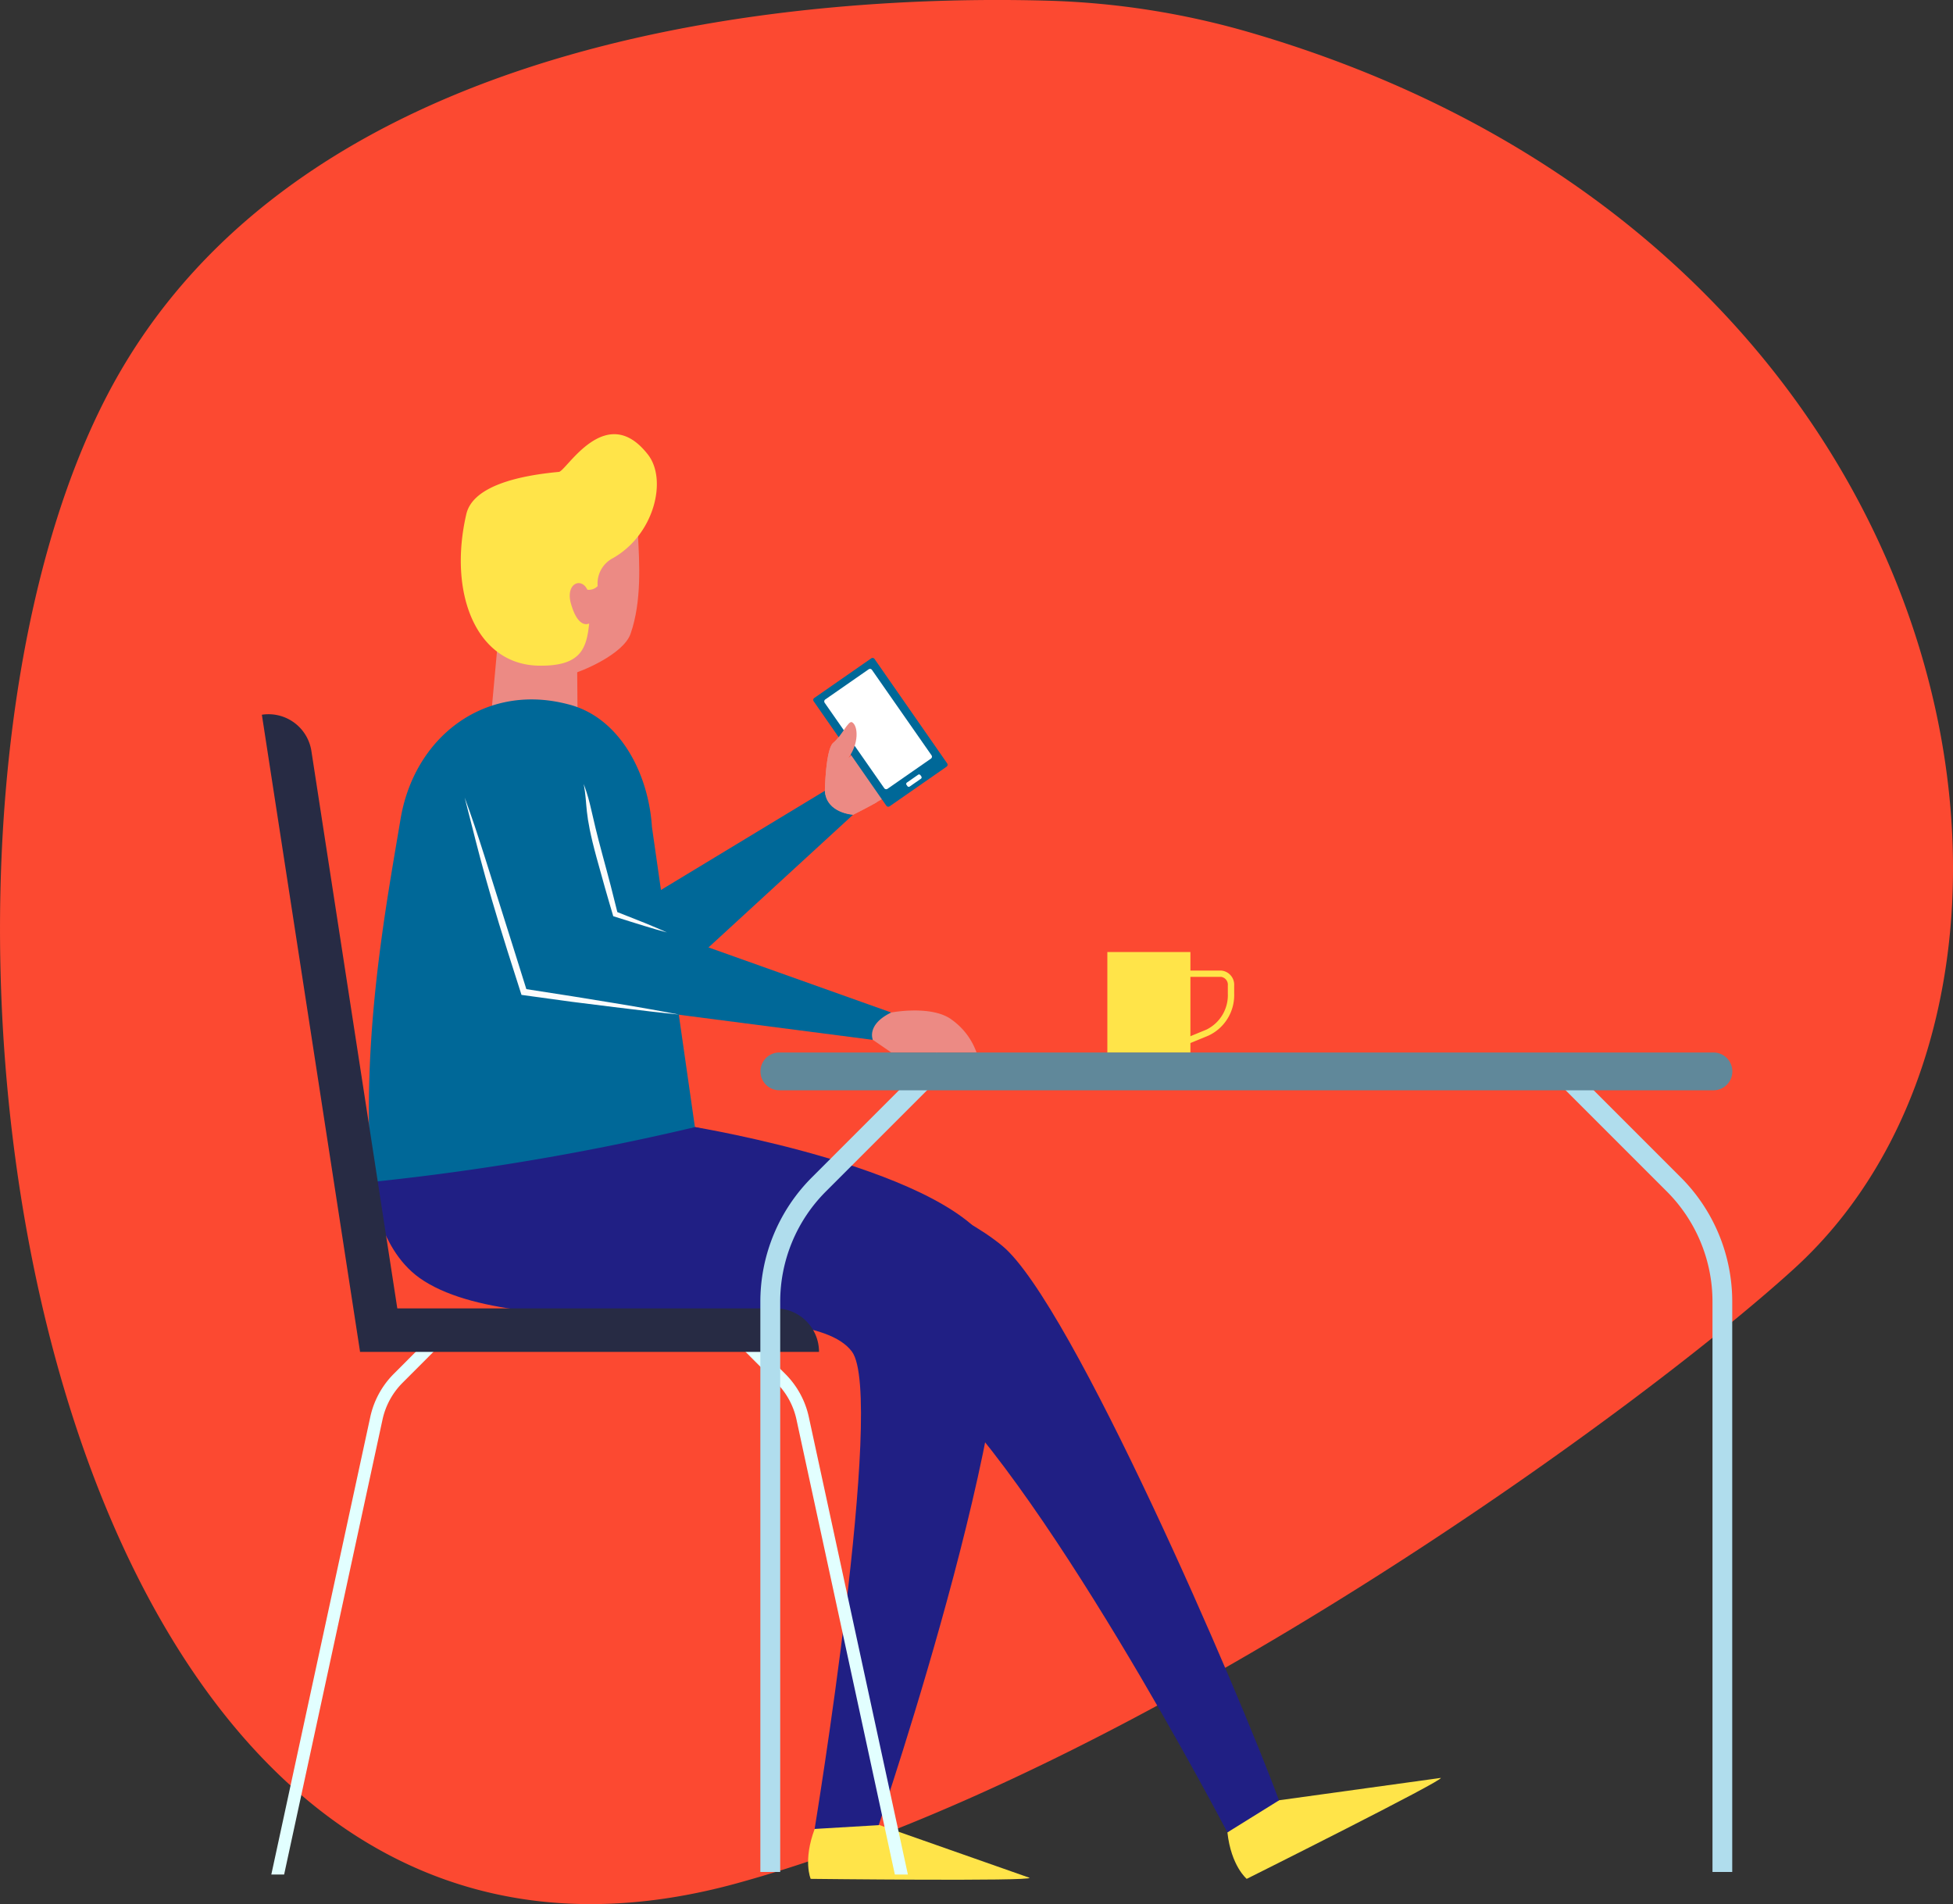
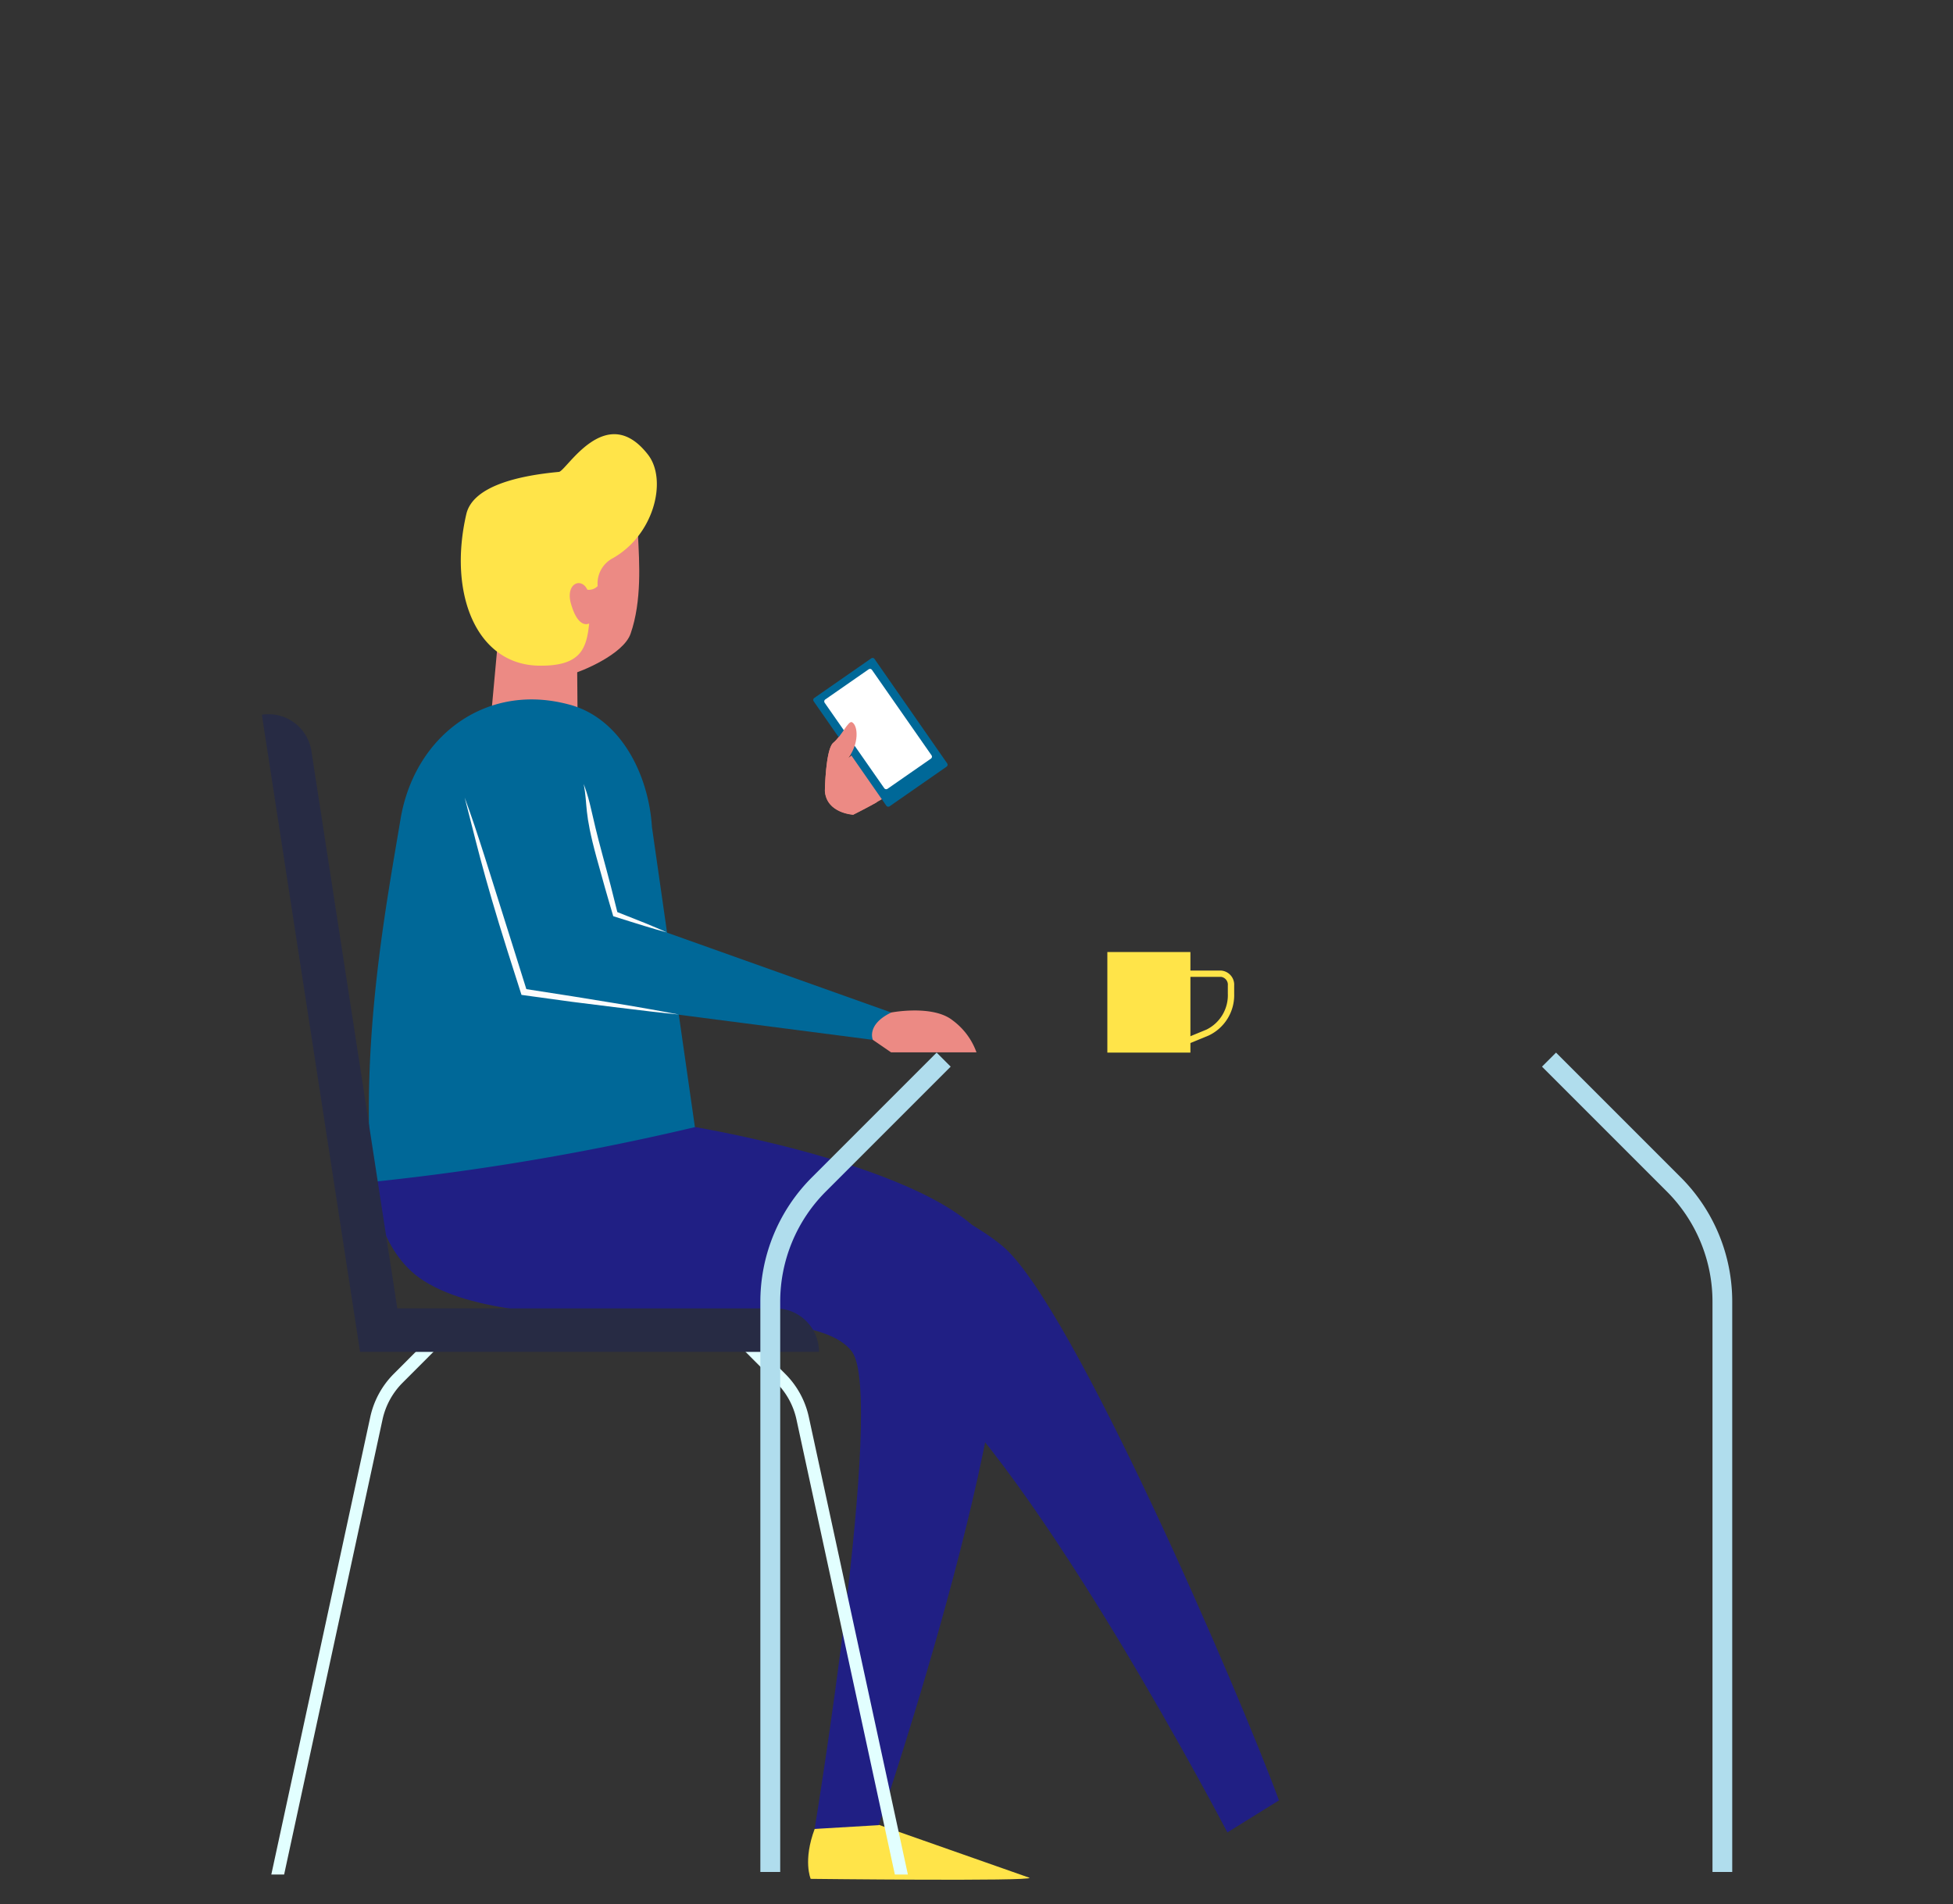
<svg xmlns="http://www.w3.org/2000/svg" id="Calque_1" data-name="Calque 1" viewBox="0 0 365.89 356.69">
  <rect x="0" y="0" width="365.89" height="356.69" fill="#333333" stroke="none" />
  <title>img1</title>
-   <path id="Tracé_9561" data-name="Tracé 9561" d="M404.73,313.29c-28.68,26.2-121.81,94.23-198.13,115.24-131.83,36.3-164.73-189-118.06-278.7C124.91,79.93,223,74.76,264.49,75.88a150.6,150.6,0,0,1,38.3,6C439.09,121.71,462.72,260.32,404.73,313.29Z" transform="translate(-68.47 -75.76)" style="fill:#fc4931" />
-   <path d="M308.08,413c-4.25,1.34-9.66,6-9.66,6,.7,6.34,3.62,8.72,3.62,8.72s37.25-18.61,36.35-18.91Z" transform="translate(-68.47 -75.76)" style="fill:#ffe449" />
  <path d="M159.6,219.42l2.21-24.19,14.77,3.2.17,20.63-.92,2.54a8,8,0,0,1-14.5,1.07Z" transform="translate(-68.47 -75.76)" style="fill:#ec8a84" />
  <path d="M198.66,286.89s42.06,9.37,57.62,22.28c13,10.79,44.5,83.91,51.8,103.85l-9.66,6S263,351.1,240.6,332.68c-25.12-20.62-68-30-102.52-35.52Z" transform="translate(-68.47 -75.76)" style="fill:#201f84" />
  <path d="M232.47,417.37c-4.39-.76-11.35.94-11.35.94-2.27,6-.77,9.41-.77,9.41s41.64.48,41-.2Z" transform="translate(-68.47 -75.76)" style="fill:#ffe449" />
  <path d="M138.09,297.17s.78,12.12,9,18c18.66,13.18,72.36,2.06,81,13.8,6.28,8.55-7,89.4-7,89.4l12-.71S263.27,329,254.77,310.46c-7.14-15.52-56.11-23.57-56.11-23.57Z" transform="translate(-68.47 -75.76)" style="fill:#201f84" />
  <path d="M190.61,230.68l8.05,56.22a474.66,474.66,0,0,1-60.57,10.28c-2.1-26.57,2.71-51.74,5.4-67.86C146,214,158.9,204,174,207.47c.41.09.82.2,1.21.3C184.73,210.34,190,220.83,190.61,230.68Z" transform="translate(-68.47 -75.76)" style="fill:#006898" />
  <path d="M188,176.13c.24,4.88.75,12.19-1.39,18.34-1.37,3.93-9.4,7.14-10.91,7.52-3.1.78-5.71-10.59-5.17-18.35S188,176.13,188,176.13Z" transform="translate(-68.47 -75.76)" style="fill:#ec8a84" />
  <polygon points="108.29 187.64 163.5 194.79 166.97 189.67 115.29 171.26 108.29 187.64" style="fill:#006898" />
-   <polygon points="117.87 191.13 159.85 152.59 154.54 148.13 109.36 175.47 117.87 191.13" style="fill:#006898" />
  <path d="M189.88,160.94c-7.9-10.19-15.32,3.09-16.7,3.22-7.38.68-16.12,2.59-17.35,7.92-3.43,14.85,1.86,28.24,13.67,28.38,7.83.1,8.86-3.23,9.35-7.91,0,0-2,1.2-3.39-3.63-1.13-3.82,1.89-5.13,3.05-2.69a2.29,2.29,0,0,0,1.93-.68,5.35,5.35,0,0,1,2.63-5.11C191,176.13,193.56,165.69,189.88,160.94Z" transform="translate(-68.47 -75.76)" style="fill:#ffe449" />
  <path d="M121.7,426.91h-2.4l18.54-85.71a16.34,16.34,0,0,1,4.41-8.09l6.65-6.66,1.66,1.66-6.65,6.66a13.93,13.93,0,0,0-3.78,6.93Z" transform="translate(-68.47 -75.76)" style="fill:#e2ffff" />
  <path d="M236.12,426.91l-18.43-85.22a13.87,13.87,0,0,0-3.78-6.92l-6.65-6.66,1.66-1.66,6.65,6.66A16.26,16.26,0,0,1,220,341.2l18.56,85.71h-2.42Z" transform="translate(-68.47 -75.76)" style="fill:#e2ffff" />
  <path d="M177.83,222.62c.78,4.23,0,5,2.41,13.81.54,1.95,1.07,3.84,1.57,5.64s1.07,3.66,1.55,5.32l3.18,1,2.64.82c1.65.5,3.08.92,4.24,1.22-1.09-.5-2.46-1.08-4.06-1.74l-5.23-2.07c-.38-1.52-.8-3.16-1.23-4.89s-1-3.7-1.51-5.65C179,227.28,179.31,226.66,177.83,222.62Z" transform="translate(-68.47 -75.76)" style="fill:#fcfcfc" />
  <path d="M155.52,225.15c1.91,7.25,3.24,13.62,8.07,28.89.89,2.8,1.77,5.54,2.58,8.09l9.31,1.28,8,1c4.95.62,9.11,1.1,12.18,1.4-3-.59-7.15-1.33-12.08-2.14l-7.94-1.29-8.56-1.33c-.73-2.33-1.51-4.84-2.32-7.4C159.92,238.4,158.12,232.19,155.52,225.15Z" transform="translate(-68.47 -75.76)" style="fill:#fcfcfc" />
  <path d="M227.41,217.72a24.9,24.9,0,0,0,6.65-7.38c.8-.76,5.67,4,5.58,7.74-.3,1.92-3.38,5.72-4.65,6.59-1.86,1.28-6.67,3.68-6.67,3.68s-5-.26-5.31-4.46c0,0,.13-7.77,1.57-9,1.62-1.34,2.83-4.28,3.53-3.87C229.26,211.73,229.41,215.07,227.41,217.72Z" transform="translate(-68.47 -75.76)" style="fill:#ec8a84" />
  <path d="M235.44,265.43s7.77-1.5,11.49,1.46a12.79,12.79,0,0,1,4.48,6h-16L232,270.55S230.71,267.72,235.44,265.43Z" transform="translate(-68.47 -75.76)" style="fill:#ec8a84" />
  <path d="M142.9,320.83,126.81,216.45a8.13,8.13,0,0,0-9.28-6.8h0l18.38,119.23V329h86a8.14,8.14,0,0,0-8.14-8.14H142.9Z" transform="translate(-68.47 -75.76)" style="fill:#272b44" />
  <path d="M245.81,219.38l-10.67,7.42a.45.45,0,0,1-.62-.11l-13.61-19.56a.45.45,0,0,1,.11-.62l10.67-7.42a.45.45,0,0,1,.62.11l13.61,19.56A.45.45,0,0,1,245.81,219.38Z" transform="translate(-68.47 -75.76)" style="fill:#006898" />
  <path d="M242.88,217.87l-8.13,5.65a.45.45,0,0,1-.62-.11l-11.16-16a.45.45,0,0,1,.11-.62l8.13-5.65a.45.45,0,0,1,.62.11l11.16,16A.45.45,0,0,1,242.88,217.87Z" transform="translate(-68.47 -75.76)" style="fill:#fff" />
-   <path d="M241,221.64l-2.1,1.46a.31.31,0,0,1-.43-.08l-.17-.24a.31.31,0,0,1,.08-.43l2.1-1.46a.31.31,0,0,1,.43.08l.17.24A.31.31,0,0,1,241,221.64Z" transform="translate(-68.47 -75.76)" style="fill:#fff" />
  <path d="M227.41,217.72c2-2.64,1.85-6,.7-6.66-.7-.41-1.91,2.52-3.53,3.87-1.44,1.19-1.57,9-1.57,9,.28,4.21,5.31,4.46,5.31,4.46s2.24-1.12,4.25-2.24c.94-.52-1.52-1.25-.93-1.65Z" transform="translate(-68.47 -75.76)" style="fill:#ec8a84" />
  <rect x="207.46" y="178.34" width="15.56" height="18.84" style="fill:#ffe449" />
  <path d="M393,426.43H389.3V319.69a29.2,29.2,0,0,0-8.62-20.8l-23.32-23.32,2.63-2.63,23.32,23.32A32.92,32.92,0,0,1,393,319.69Z" transform="translate(-68.47 -75.76)" style="fill:#b0dded" />
  <path d="M210.92,426.43h3.72V319.69a29.2,29.2,0,0,1,8.62-20.8l23.32-23.32-2.63-2.63-23.32,23.32a32.92,32.92,0,0,0-9.71,23.43V426.43Z" transform="translate(-68.47 -75.76)" style="fill:#b0dded" />
-   <path d="M389.48,280h-175a3.54,3.54,0,0,1-3.54-3.54h0a3.54,3.54,0,0,1,3.54-3.54h175a3.54,3.54,0,0,1,3.54,3.54h0A3.53,3.53,0,0,1,389.48,280Z" transform="translate(-68.47 -75.76)" style="fill:#60889a" />
  <path id="Tracé_9618" data-name="Tracé 9618" d="M290.29,271.64l-.45-1.09,4.66-1.92a7.18,7.18,0,0,0,4-6.75v-1.51a1.48,1.48,0,0,0-1.29-1.62h-8v-1.18h8a2.66,2.66,0,0,1,2.48,2.81v1.51a8.36,8.36,0,0,1-4.78,7.85Z" transform="translate(-68.47 -75.76)" style="fill:#ffe449" />
</svg>